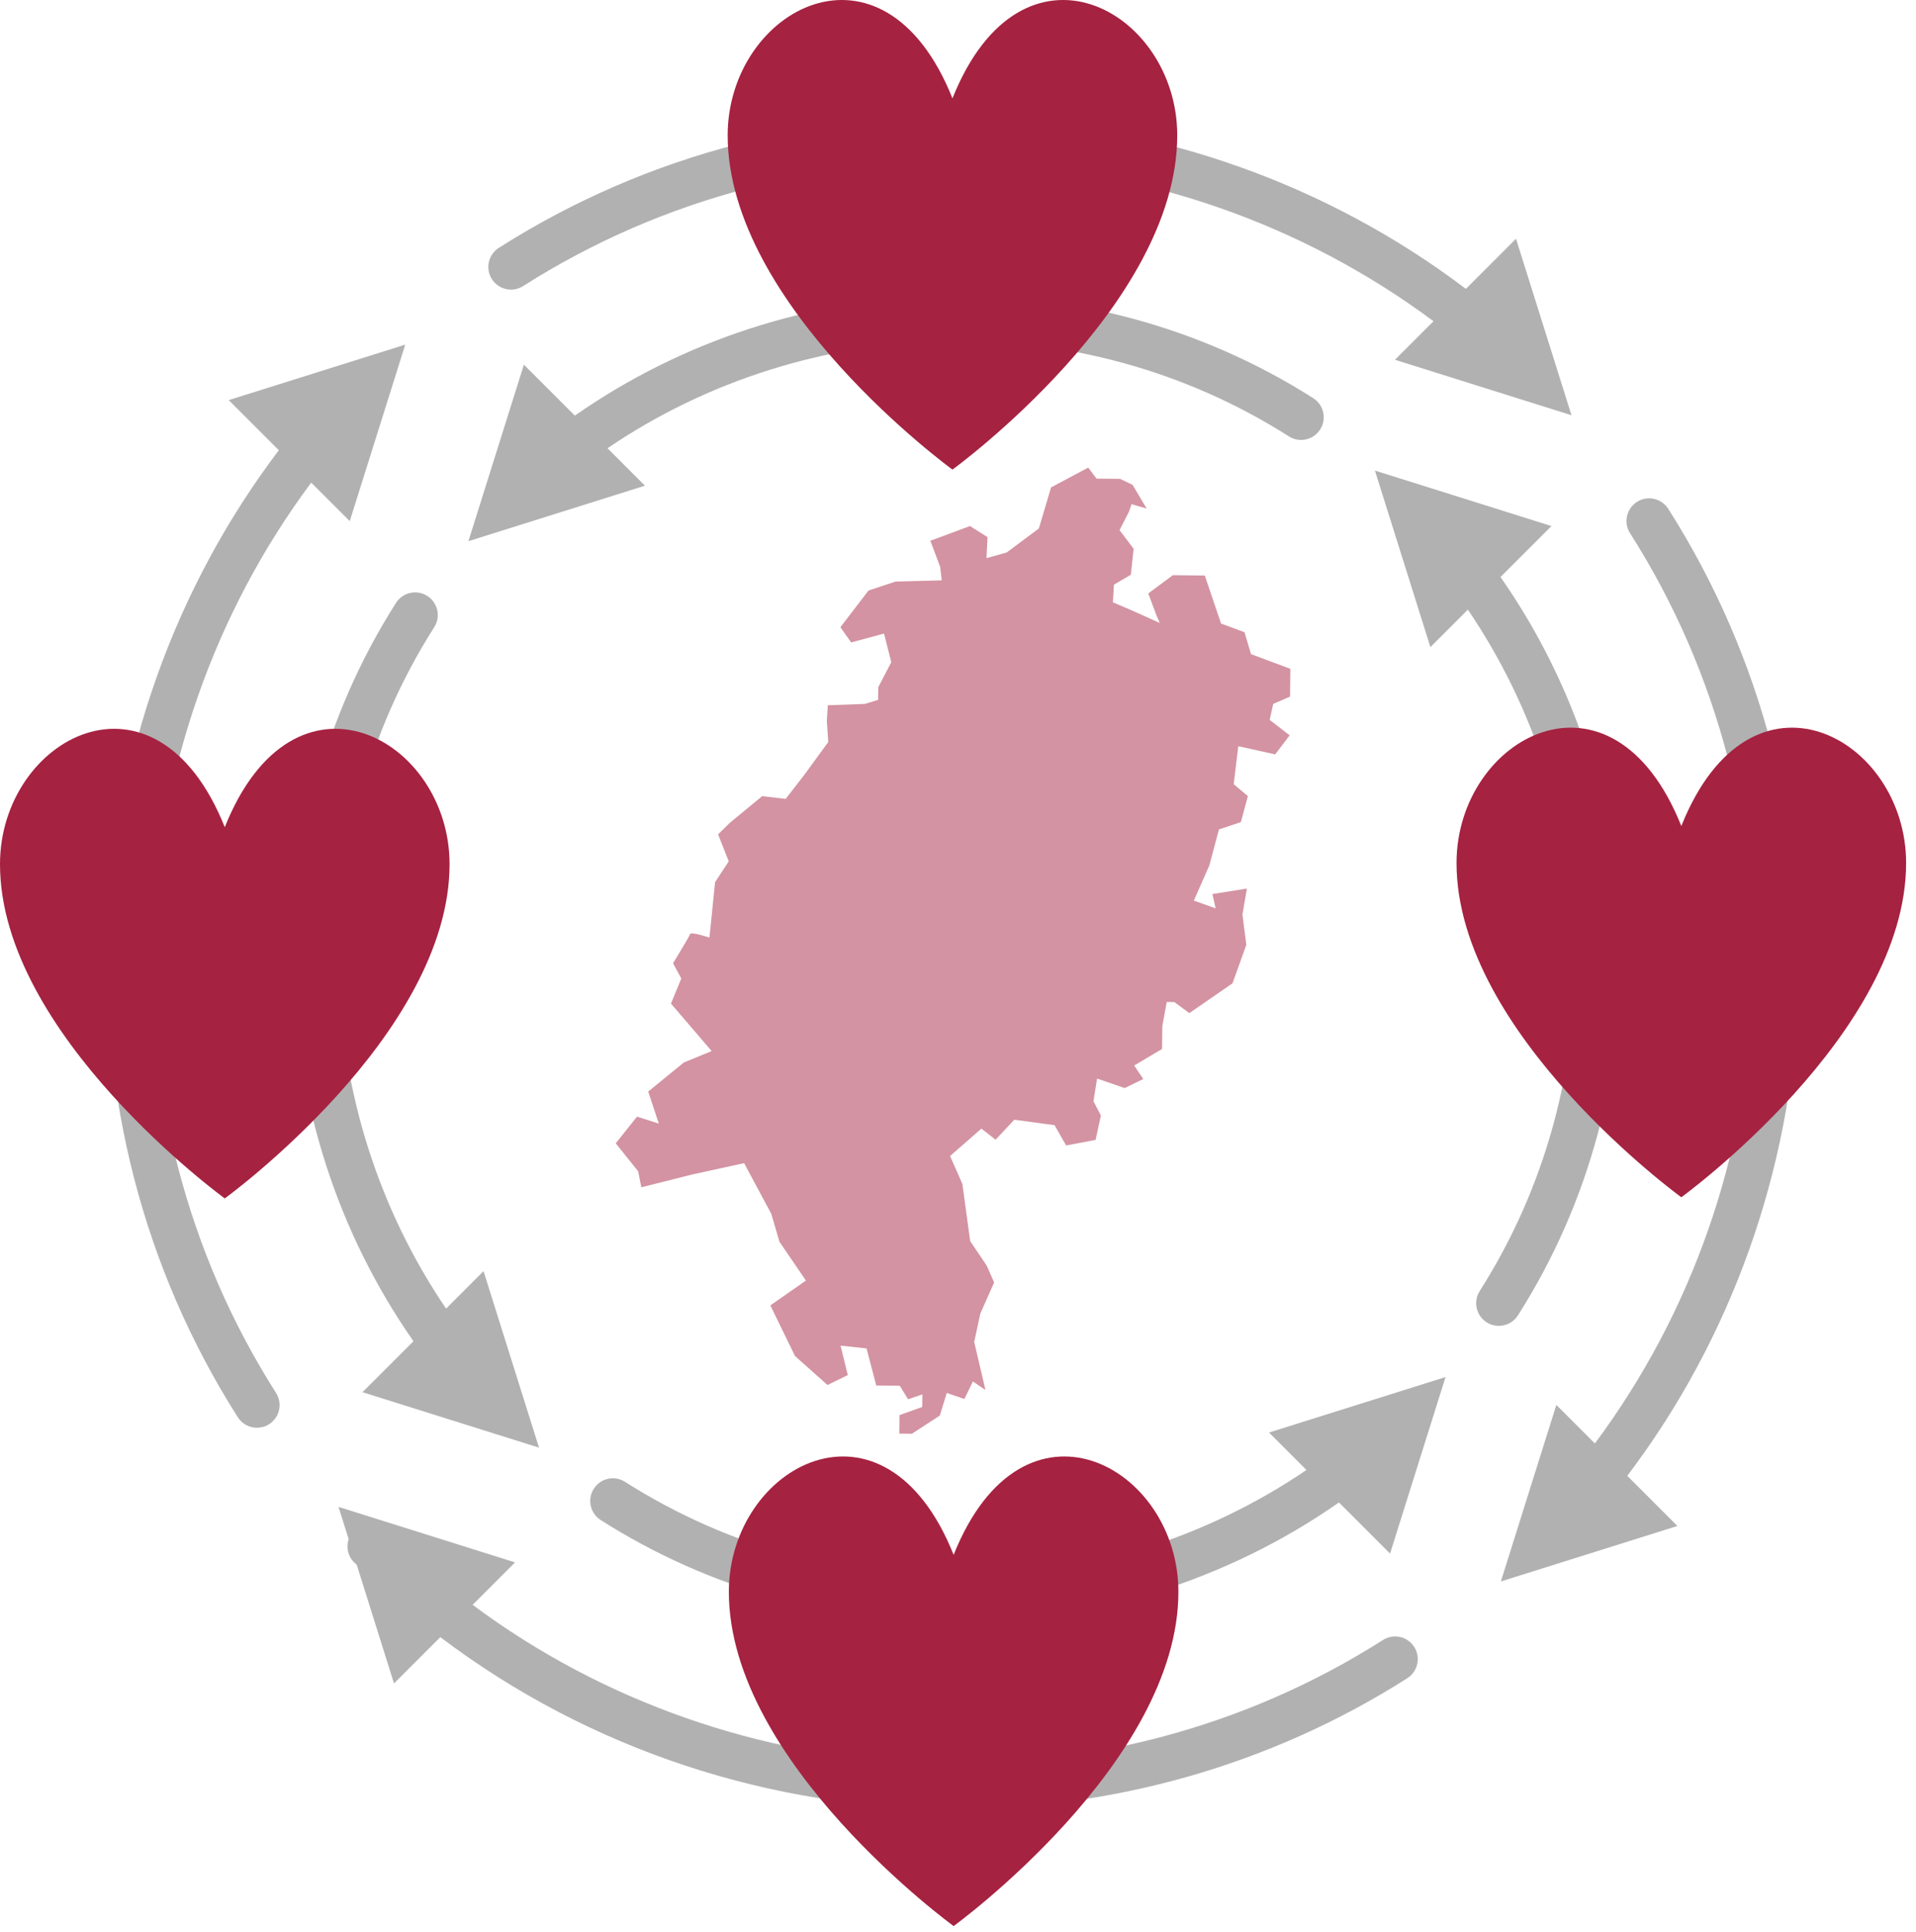
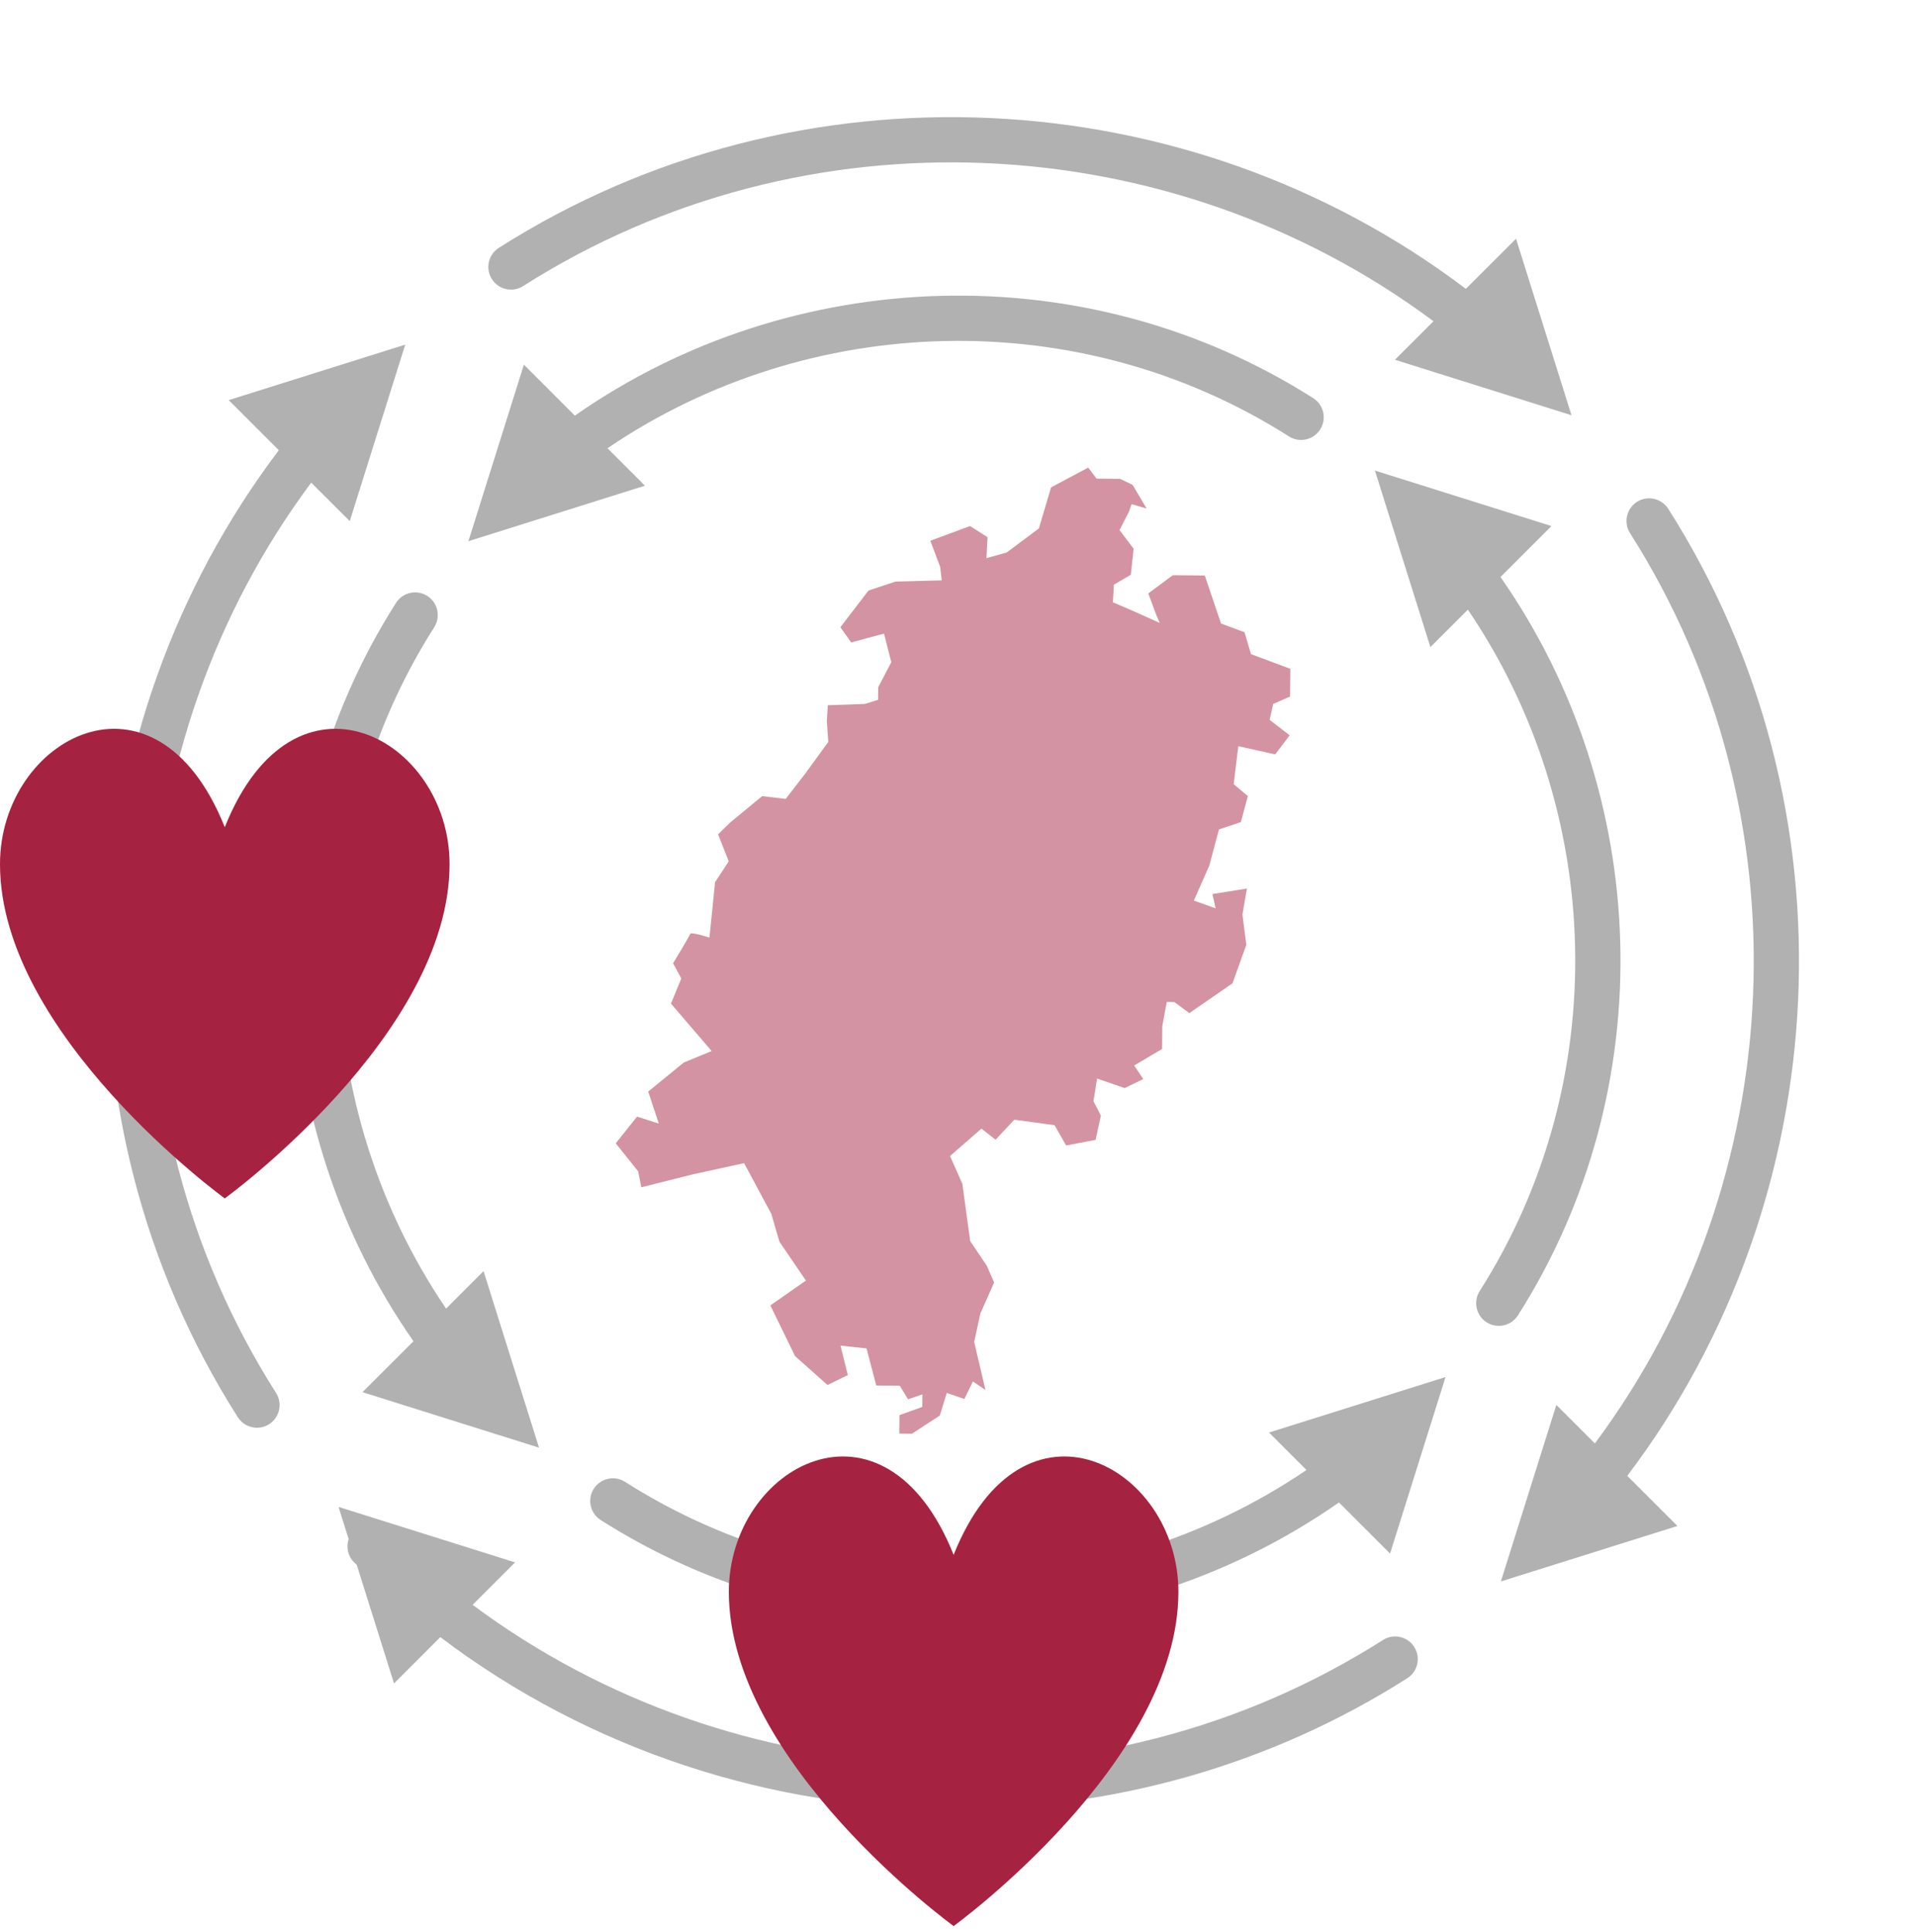
<svg xmlns="http://www.w3.org/2000/svg" width="100%" height="100%" viewBox="0 0 118 119" version="1.1" xml:space="preserve" style="fill-rule:evenodd;clip-rule:evenodd;stroke-linejoin:round;stroke-miterlimit:2;">
  <g transform="matrix(1,0,0,1,22.325,39.707)">
    <path d="M0,46.037L8.077,48.576C8.147,48.608 8.219,48.624 8.293,48.643L10.872,49.454L7.455,38.583L5.148,40.89C-3.264,28.513 -3.807,11.847 4.418,-1.079C4.832,-1.729 4.64,-2.591 3.99,-3.004C3.34,-3.417 2.479,-3.227 2.064,-2.576C-6.859,11.446 -6.173,29.574 3.139,42.899L0,46.037Z" style="fill:rgb(177,177,177);fill-rule:nonzero;" />
  </g>
  <g transform="matrix(1,0,0,1,89.026,99.936)">
    <path d="M0,-15.124L-10.872,-11.707L-8.565,-9.4C-20.942,-0.988 -37.607,-0.445 -50.533,-8.67C-51.183,-9.085 -52.044,-8.893 -52.458,-8.242C-52.872,-7.593 -52.68,-6.73 -52.03,-6.316C-45.356,-2.07 -37.753,0 -30.18,0C-21.842,0 -13.547,-2.521 -6.564,-7.4L-3.417,-4.253L-0.878,-12.33C-0.846,-12.4 -0.831,-12.472 -0.811,-12.545L0,-15.124Z" style="fill:rgb(177,177,177);fill-rule:nonzero;" />
  </g>
  <g transform="matrix(1,0,0,1,28.848,15.602)">
    <path d="M0,17.729L10.871,14.312L8.565,12.006C20.943,3.594 37.608,3.05 50.533,11.276C51.183,11.689 52.045,11.497 52.458,10.847C52.872,10.198 52.681,9.335 52.03,8.921C38.008,0 19.879,0.684 6.555,9.996L3.417,6.858L0.878,14.933C0.846,15.005 0.83,15.079 0.81,15.154L0,17.729Z" style="fill:rgb(177,177,177);fill-rule:nonzero;" />
  </g>
  <g transform="matrix(1,0,0,1,93.484,29.629)">
    <path d="M0,51.385C8.923,37.362 8.238,19.234 -1.074,5.909L2.064,2.771L-6.012,0.232C-6.083,0.199 -6.156,0.184 -6.231,0.163L-8.807,-0.646L-5.391,10.225L-3.084,7.919C5.328,20.296 5.872,36.961 -2.354,49.886C-2.767,50.536 -2.575,51.399 -1.925,51.813C-1.693,51.96 -1.434,52.031 -1.178,52.031C-0.717,52.031 -0.266,51.802 0,51.385" style="fill:rgb(177,177,177);fill-rule:nonzero;" />
  </g>
  <g transform="matrix(1,0,0,1,32.218,11.488)">
    <path d="M0,6.131C17.344,-4.905 39.888,-3.752 56.066,8.297L53.693,10.67L64.565,14.087L61.148,3.216L58.061,6.303C40.948,-6.653 16.942,-7.956 -1.497,3.777C-2.147,4.192 -2.339,5.054 -1.925,5.703C-1.511,6.353 -0.65,6.545 0,6.131" style="fill:rgb(177,177,177);fill-rule:nonzero;" />
  </g>
  <g transform="matrix(1,0,0,1,19.167,79.435)">
    <path d="M0,-49.71L2.373,-47.338L5.79,-58.209L-5.082,-54.792L-1.995,-51.705C-14.951,-34.591 -16.253,-10.586 -4.52,7.853C-4.253,8.271 -3.802,8.499 -3.341,8.499C-3.085,8.499 -2.826,8.43 -2.594,8.281C-1.944,7.867 -1.752,7.006 -2.166,6.355C-13.203,-10.988 -12.049,-33.532 0,-49.71" style="fill:rgb(177,177,177);fill-rule:nonzero;" />
  </g>
  <g transform="matrix(1,0,0,1,102.742,96.56)">
    <path d="M0,-65.222C-0.414,-65.87 -1.275,-66.063 -1.925,-65.65C-2.575,-65.236 -2.767,-64.374 -2.354,-63.724C8.684,-46.38 7.531,-23.836 -4.519,-7.658L-6.892,-10.031L-10.309,0.841L0.563,-2.576L-2.524,-5.663C10.432,-22.777 11.734,-46.782 0,-65.222" style="fill:rgb(177,177,177);fill-rule:nonzero;" />
  </g>
  <g transform="matrix(1,0,0,1,85.173,103.847)">
    <path d="M0,-2.84C-17.344,8.196 -39.887,7.044 -56.066,-5.006L-53.452,-7.62L-64.323,-11.036L-63.701,-9.055C-63.86,-8.571 -63.762,-8.02 -63.376,-7.635C-63.319,-7.577 -63.259,-7.526 -63.202,-7.469L-60.907,-0.165L-58.055,-3.017C-48.838,3.961 -37.631,7.568 -26.361,7.568C-16.707,7.568 -7.01,4.928 1.497,-0.486C2.147,-0.9 2.339,-1.762 1.925,-2.412C1.511,-3.061 0.65,-3.255 0,-2.84" style="fill:rgb(177,177,177);fill-rule:nonzero;" />
  </g>
  <g transform="matrix(1,0,0,1,13.843,40.241)">
    <path d="M0,33.57C0,33.57 13.844,23.519 13.844,12.981C13.844,5.225 4.281,0 0,10.705C-4.281,0 -13.844,5.225 -13.843,12.981C-13.843,23.519 0,33.57 0,33.57" style="fill:rgb(166,34,65);fill-rule:nonzero;" />
  </g>
  <g transform="matrix(1,0,0,1,103.547,40.169)">
-     <path d="M0,33.57C0,33.57 -13.844,23.519 -13.844,12.982C-13.844,5.226 -4.281,0 0,10.706C4.281,0 13.844,5.226 13.844,12.982C13.843,23.519 0,33.57 0,33.57" style="fill:rgb(166,34,65);fill-rule:nonzero;" />
-   </g>
+     </g>
  <g transform="matrix(1,0,0,1,58.731,85.056)">
    <path d="M0,33.57C0,33.57 13.843,23.519 13.843,12.982C13.843,5.226 4.281,0 0,10.706C-4.281,0 -13.844,5.226 -13.844,12.982C-13.844,23.519 0,33.57 0,33.57" style="fill:rgb(166,34,65);fill-rule:nonzero;" />
  </g>
  <g transform="matrix(1,0,0,1,58.659,-4.648)">
-     <path d="M0,33.57C0,33.57 13.843,23.519 13.843,12.982C13.843,5.226 4.28,0 0,10.706C-4.281,0 -13.844,5.226 -13.844,12.982C-13.844,23.519 0,33.57 0,33.57" style="fill:rgb(166,34,65);fill-rule:nonzero;" />
-   </g>
+     </g>
  <g transform="matrix(1,0,0,1,39.498,43.979)">
    <path d="M0,29.146L3.165,28.35L6.329,27.659L8.004,30.781L8.504,32.494L10.136,34.891L7.946,36.42L9.466,39.542L11.466,41.322L12.715,40.713L12.268,38.898L13.87,39.07L14.467,41.353L15.917,41.368L16.425,42.201L17.308,41.9L17.3,42.675L15.898,43.178L15.887,44.317L16.662,44.325L18.381,43.205L18.81,41.812L19.893,42.185L20.421,41.104L21.192,41.629L20.499,38.672L20.879,36.917L21.727,35.01L21.271,33.971L20.252,32.459L19.771,28.936L19.012,27.22L20.944,25.533L21.817,26.214L22.968,24.984L25.449,25.32L26.161,26.57L27.975,26.226L28.301,24.728L27.845,23.844L28.066,22.449L29.768,23.036L30.912,22.478L30.352,21.645L32.07,20.627L32.084,19.23L32.358,17.732L32.824,17.737L33.749,18.419L36.407,16.583L37.259,14.212L37.02,12.347L37.295,10.746L35.17,11.085L35.368,11.967L34.027,11.488L34.981,9.324L35.573,7.105L36.923,6.654L37.354,5.053L36.481,4.32L36.764,1.979L39.036,2.483L39.928,1.31L38.696,0.358L38.913,-0.623L39.953,-1.078L39.97,-2.786L37.547,-3.69L37.147,-5.04L35.704,-5.573L34.7,-8.533L33.561,-8.544L32.733,-8.552L31.221,-7.43L31.724,-6.08L31.926,-5.611L30.278,-6.353L29.042,-6.883L29.104,-7.969L30.146,-8.58L30.318,-10.182L29.45,-11.33L30.031,-12.461L30.191,-12.926L31.12,-12.658L30.255,-14.116L29.482,-14.486L28.034,-14.5L27.523,-15.179L25.233,-13.96L24.483,-11.432L22.501,-9.952L21.255,-9.603L21.321,-10.896L20.241,-11.58L17.799,-10.673L18.404,-9.063L18.499,-8.234L15.651,-8.16L13.99,-7.608L12.259,-5.348L12.922,-4.411L14.946,-4.958L15.394,-3.195L14.589,-1.65L14.581,-0.875L13.763,-0.624L11.485,-0.543L11.423,0.439L11.513,1.718L10.043,3.737L8.889,5.225L7.442,5.055L5.459,6.691L4.727,7.408L5.382,9.071L4.541,10.355L4.195,13.767C4.195,13.767 3.061,13.393 3.007,13.548C2.954,13.703 1.954,15.348 1.954,15.348L2.461,16.286L1.825,17.832L4.33,20.755L2.615,21.461L0.423,23.25L1.076,25.223L-0.266,24.795L-1.576,26.438L-0.197,28.161L0,29.146Z" style="fill:rgb(211,147,162);fill-rule:nonzero;" />
  </g>
</svg>